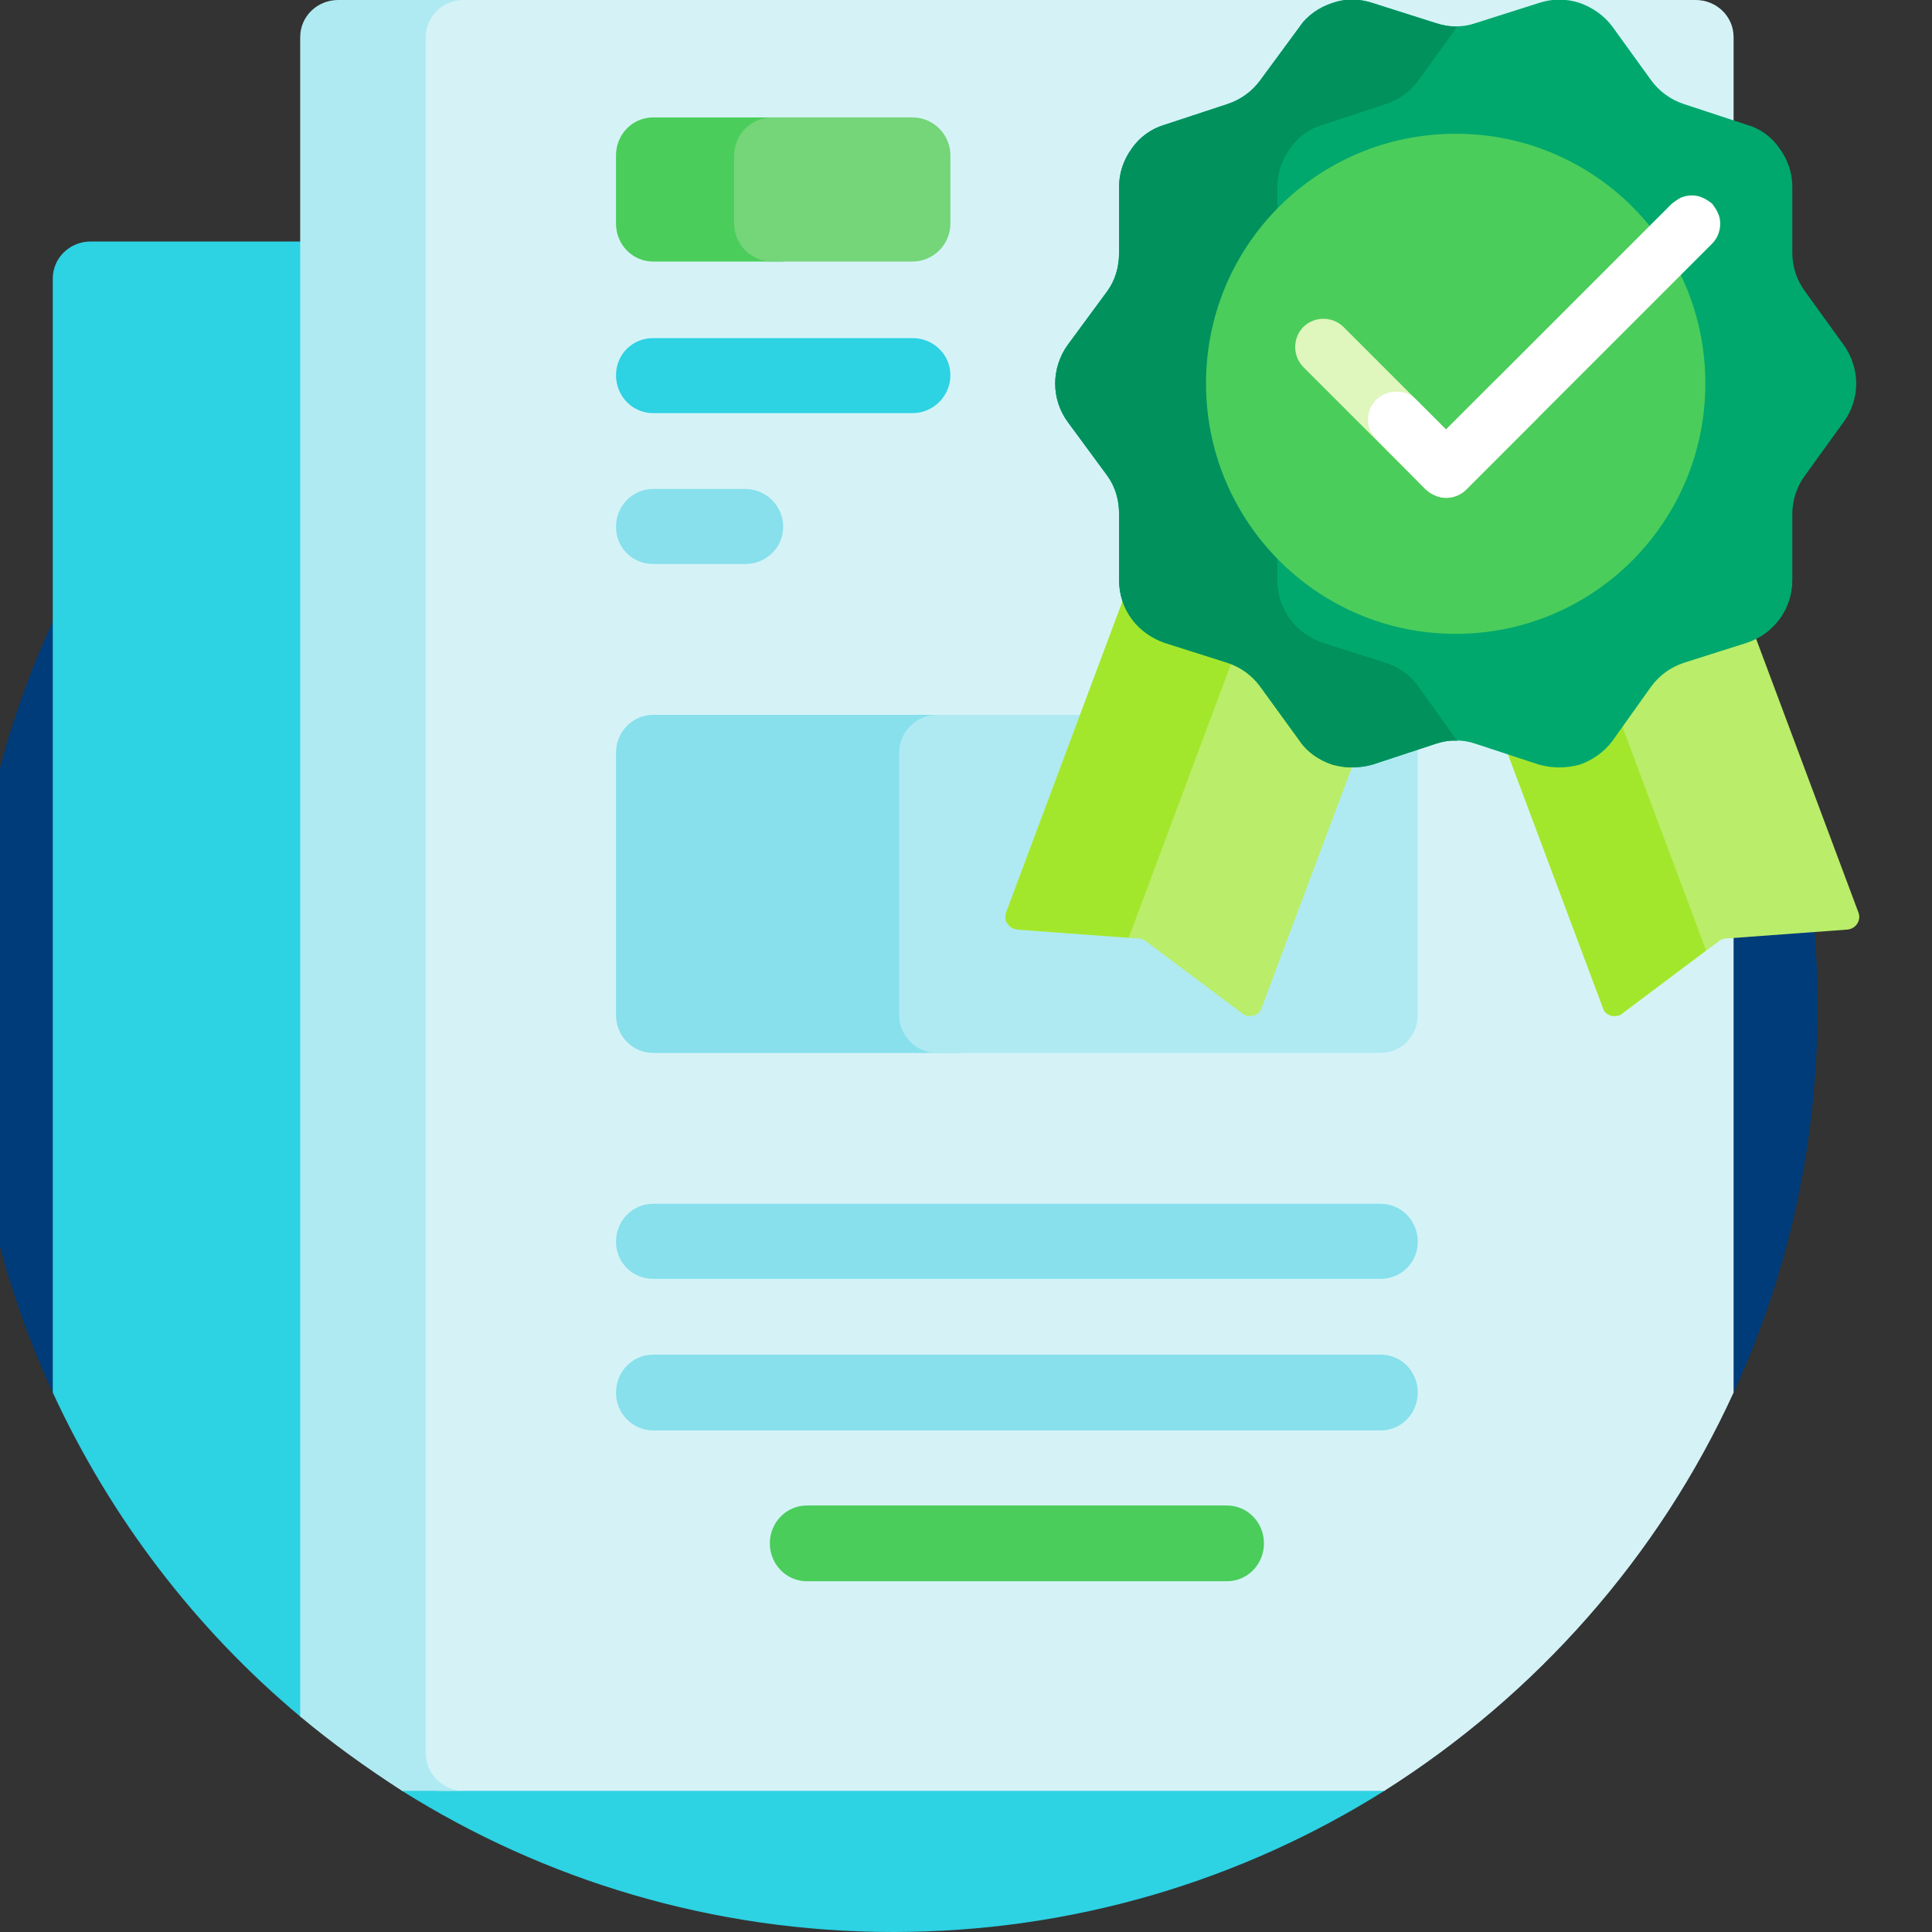
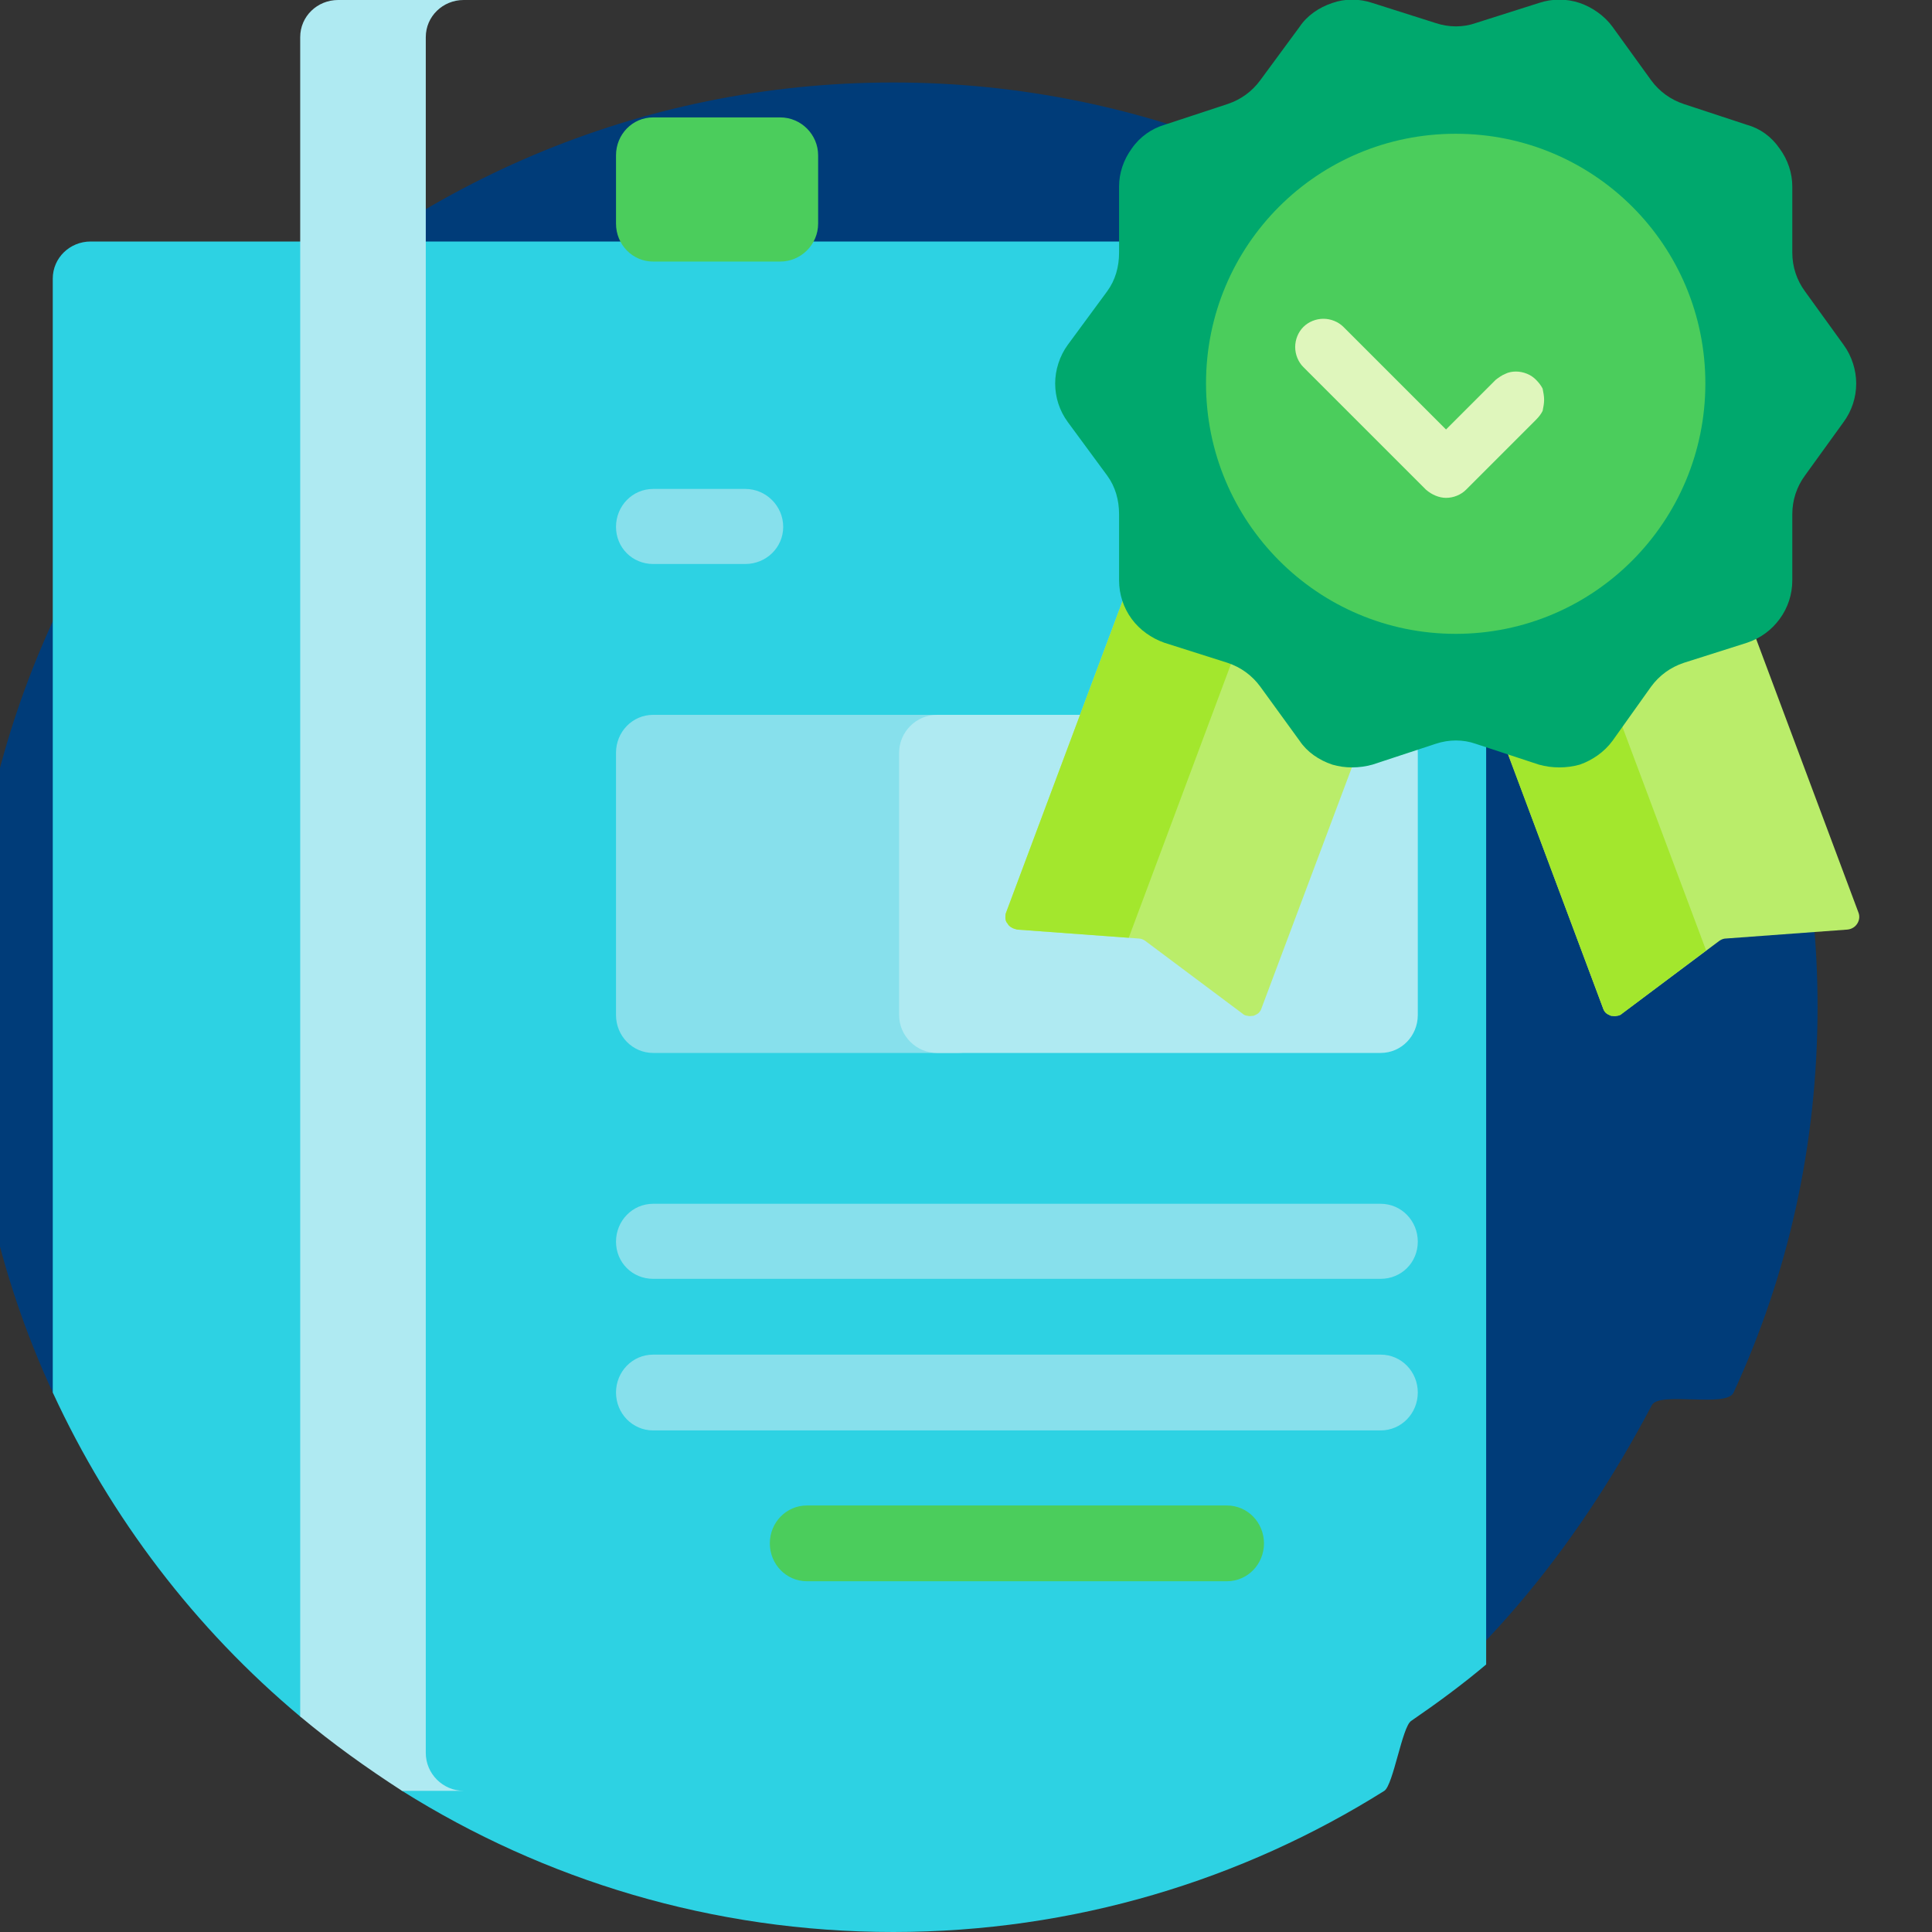
<svg xmlns="http://www.w3.org/2000/svg" width="26" height="26" viewBox="0 0 26 26" fill="none">
  <rect x="0" y="0" width="26" height="26" fill="#333333" stroke="none" />
  <desc>
			Created with Pixso.
	</desc>
  <defs />
  <path id="Vector" d="M24.46 13.55C24.46 15.41 24.06 17.16 23.33 18.74C23.24 18.95 22.33 18.72 22.23 18.91C20.14 22.87 16.8 25.45 12.02 25.45C7.25 25.45 3.57 22.69 1.48 18.74C1.38 18.54 0.81 18.95 0.71 18.74C-0.02 17.16 -0.42 15.41 -0.42 13.55C-0.42 6.68 5.15 1.11 12.02 1.11C18.89 1.11 24.46 6.68 24.46 13.55Z" fill="#003C79" fill-opacity="1" fill-rule="nonzero" />
  <path id="Vector" d="M20 11.95L20 22.4C19.68 22.67 19.34 22.92 18.99 23.16C18.87 23.24 18.75 24.02 18.63 24.1C16.72 25.3 14.45 26 12.02 26C9.59 26 7.32 25.3 5.41 24.1C5.35 24.06 5.49 23.82 5.43 23.78C5.08 23.55 4.74 23.3 4.41 23.03C4.35 22.99 4.09 23.14 4.04 23.1C2.63 21.92 1.49 20.43 0.71 18.74L0.71 3.75C0.71 3.47 0.94 3.25 1.22 3.25L20 3.25L20 11.95Z" fill="#2DD2E3" fill-opacity="1" fill-rule="nonzero" />
-   <path id="Vector" d="M5.9 0L22.82 0C23.1 0 23.33 0.22 23.33 0.5L23.33 18.74C22.32 20.95 20.67 22.81 18.63 24.1L5.88 24.1L5.39 23.7L5.39 0.5C5.39 0.22 5.62 0 5.9 0Z" fill="#D5F3F7" fill-opacity="1" fill-rule="nonzero" />
  <path id="Vector" d="M6.24 24.1L5.41 24.1C4.93 23.79 4.47 23.46 4.04 23.1L4.04 0.5C4.04 0.22 4.27 0 4.55 0L6.24 0C5.96 0 5.73 0.22 5.73 0.5L5.73 23.59C5.73 23.87 5.96 24.1 6.24 24.1Z" fill="#AFEAF2" fill-opacity="1" fill-rule="nonzero" />
  <path id="Vector" d="M12.89 14.17L8.79 14.17C8.51 14.17 8.29 13.94 8.29 13.66L8.29 10.13C8.29 9.85 8.51 9.62 8.79 9.62L12.89 9.62C13.17 9.62 13.39 9.85 13.39 10.13L13.39 13.66C13.39 13.94 13.17 14.17 12.89 14.17Z" fill="#87E0EC" fill-opacity="1" fill-rule="nonzero" />
  <path id="Vector" d="M18.58 14.17L12.61 14.17C12.33 14.17 12.1 13.94 12.1 13.66L12.1 10.13C12.1 9.85 12.33 9.62 12.61 9.62L18.58 9.62C18.86 9.62 19.08 9.85 19.08 10.13L19.08 13.66C19.08 13.94 18.86 14.17 18.58 14.17Z" fill="#AFEAF2" fill-opacity="1" fill-rule="nonzero" />
  <path id="Vector" d="M18.58 19.25L8.79 19.25C8.51 19.25 8.29 19.02 8.29 18.74C8.29 18.46 8.51 18.23 8.79 18.23L18.58 18.23C18.86 18.23 19.08 18.46 19.08 18.74C19.08 19.02 18.86 19.25 18.58 19.25ZM19.08 16.71C19.08 16.43 18.86 16.2 18.58 16.2L8.79 16.2C8.51 16.2 8.29 16.43 8.29 16.71C8.29 16.99 8.51 17.21 8.79 17.21L18.58 17.21C18.86 17.21 19.08 16.99 19.08 16.71ZM10.54 7.09C10.54 6.81 10.31 6.58 10.03 6.58L8.79 6.58C8.51 6.58 8.29 6.81 8.29 7.09C8.29 7.37 8.51 7.59 8.79 7.59L10.03 7.59C10.31 7.59 10.54 7.37 10.54 7.09Z" fill="#87E0EC" fill-opacity="1" fill-rule="nonzero" />
  <path id="Vector" d="M12.28 5.56L8.79 5.56C8.51 5.56 8.29 5.33 8.29 5.05C8.29 4.77 8.51 4.55 8.79 4.55L12.28 4.55C12.56 4.55 12.79 4.77 12.79 5.05C12.79 5.33 12.56 5.56 12.28 5.56Z" fill="#2DD2E3" fill-opacity="1" fill-rule="nonzero" />
  <path id="Vector" d="M16.51 21.28L10.86 21.28C10.58 21.28 10.36 21.05 10.36 20.77C10.36 20.49 10.58 20.26 10.86 20.26L16.51 20.26C16.79 20.26 17.01 20.49 17.01 20.77C17.01 21.05 16.79 21.28 16.51 21.28ZM10.5 3.52L8.79 3.52C8.51 3.52 8.29 3.29 8.29 3.01L8.29 2.09C8.29 1.81 8.51 1.58 8.79 1.58L10.5 1.58C10.78 1.58 11.01 1.81 11.01 2.09L11.01 3.01C11.01 3.29 10.78 3.52 10.5 3.52Z" fill="#4BCD5C" fill-opacity="1" fill-rule="nonzero" />
-   <path id="Vector" d="M12.28 3.52L10.39 3.52C10.11 3.52 9.88 3.29 9.88 3.01L9.88 2.09C9.88 1.81 10.11 1.58 10.39 1.58L12.28 1.58C12.56 1.58 12.79 1.81 12.79 2.09L12.79 3.01C12.79 3.29 12.56 3.52 12.28 3.52Z" fill="#74D579" fill-opacity="1" fill-rule="nonzero" />
  <path id="Vector" d="M24.86 12.51L23.23 12.63C23.2 12.63 23.17 12.64 23.14 12.66L21.83 13.64C21.81 13.66 21.78 13.67 21.76 13.67C21.73 13.68 21.71 13.67 21.68 13.67C21.66 13.66 21.63 13.65 21.61 13.63C21.59 13.61 21.58 13.59 21.57 13.56L19.28 7.43L16.98 13.56C16.97 13.59 16.96 13.61 16.94 13.63C16.92 13.65 16.89 13.66 16.87 13.67C16.84 13.67 16.82 13.68 16.79 13.67C16.77 13.67 16.74 13.66 16.72 13.64L15.41 12.66C15.38 12.64 15.35 12.63 15.32 12.63L13.69 12.51C13.66 12.5 13.64 12.5 13.61 12.48C13.59 12.47 13.57 12.45 13.56 12.43C13.54 12.41 13.53 12.38 13.53 12.35C13.53 12.33 13.53 12.3 13.54 12.28L17.5 1.69C17.52 1.65 17.55 1.61 17.59 1.59C17.63 1.57 17.68 1.57 17.72 1.59L19.28 2.17L20.83 1.59C20.85 1.58 20.87 1.58 20.9 1.58C20.92 1.58 20.94 1.58 20.96 1.59C20.98 1.6 21 1.62 21.01 1.63C21.03 1.65 21.04 1.67 21.05 1.69L25.01 12.28C25.05 12.38 24.98 12.5 24.86 12.51Z" fill="#BAED6A" fill-opacity="1" fill-rule="nonzero" />
  <path id="Vector" d="M22.96 12.79L21.83 13.64C21.81 13.66 21.78 13.67 21.76 13.67C21.73 13.68 21.71 13.67 21.68 13.67C21.66 13.66 21.63 13.65 21.61 13.63C21.59 13.61 21.58 13.59 21.57 13.56L18.2 4.56L15.19 12.62L13.69 12.51C13.66 12.5 13.64 12.5 13.61 12.48C13.59 12.47 13.57 12.45 13.56 12.43C13.54 12.41 13.53 12.38 13.53 12.35C13.53 12.33 13.53 12.3 13.54 12.28L17.5 1.69C17.52 1.65 17.55 1.61 17.59 1.59C17.63 1.57 17.68 1.57 17.72 1.59L19.12 2.11L19.04 2.32L22.96 12.79Z" fill="#A3E72D" fill-opacity="1" fill-rule="nonzero" />
  <path id="Vector" d="M24.81 5.68L24.29 6.4C24.18 6.55 24.12 6.73 24.12 6.92L24.12 7.81C24.12 8 24.06 8.18 23.95 8.33C23.84 8.48 23.69 8.59 23.51 8.65L22.66 8.92C22.48 8.98 22.33 9.09 22.22 9.24L21.7 9.97C21.59 10.12 21.43 10.23 21.26 10.29C21.08 10.34 20.89 10.34 20.71 10.29L19.86 10.01C19.69 9.95 19.5 9.95 19.32 10.01L18.47 10.29C18.29 10.34 18.1 10.34 17.93 10.29C17.75 10.23 17.59 10.12 17.49 9.97L16.96 9.24C16.85 9.09 16.7 8.98 16.52 8.92L15.67 8.65C15.5 8.59 15.34 8.48 15.23 8.33C15.12 8.18 15.06 8 15.06 7.81L15.06 6.92C15.06 6.73 15.01 6.55 14.9 6.4L14.37 5.68C14.26 5.53 14.2 5.35 14.2 5.16C14.2 4.98 14.26 4.79 14.37 4.64L14.9 3.92C15.01 3.77 15.06 3.59 15.06 3.4L15.06 2.51C15.06 2.33 15.12 2.15 15.23 2C15.34 1.84 15.5 1.73 15.67 1.68L16.52 1.4C16.7 1.34 16.85 1.23 16.96 1.08L17.49 0.36C17.59 0.21 17.75 0.1 17.93 0.04C18.1 -0.02 18.29 -0.02 18.47 0.04L19.32 0.31C19.5 0.37 19.69 0.37 19.86 0.31L20.71 0.04C20.89 -0.02 21.08 -0.02 21.26 0.04C21.43 0.1 21.59 0.21 21.7 0.36L22.22 1.08C22.33 1.23 22.48 1.34 22.66 1.4L23.51 1.68C23.69 1.73 23.84 1.84 23.95 2C24.06 2.15 24.12 2.33 24.12 2.51L24.12 3.4C24.12 3.59 24.18 3.77 24.29 3.92L24.81 4.64C24.92 4.79 24.98 4.98 24.98 5.16C24.98 5.35 24.92 5.53 24.81 5.68Z" fill="#00A86D" fill-opacity="1" fill-rule="nonzero" />
-   <path id="Vector" d="M19.61 9.97C19.51 9.96 19.41 9.98 19.32 10.01L18.47 10.29C18.29 10.34 18.1 10.34 17.93 10.29C17.75 10.23 17.59 10.12 17.49 9.97L16.96 9.24C16.85 9.09 16.7 8.98 16.52 8.92L15.67 8.65C15.5 8.59 15.34 8.48 15.23 8.33C15.12 8.18 15.06 8 15.06 7.81L15.06 6.92C15.06 6.73 15.01 6.55 14.9 6.4L14.37 5.68C14.26 5.53 14.2 5.35 14.2 5.16C14.2 4.98 14.26 4.79 14.37 4.64L14.9 3.92C15.01 3.77 15.06 3.59 15.06 3.4L15.06 2.51C15.06 2.33 15.12 2.15 15.23 2C15.34 1.84 15.5 1.73 15.67 1.68L16.52 1.4C16.7 1.34 16.85 1.23 16.96 1.08L17.49 0.36C17.59 0.21 17.75 0.1 17.93 0.04C18.1 -0.02 18.29 -0.02 18.47 0.04L19.32 0.31C19.41 0.34 19.51 0.36 19.61 0.36L19.61 0.36L19.09 1.08C18.98 1.23 18.83 1.34 18.65 1.4L17.8 1.68C17.62 1.73 17.47 1.84 17.36 2C17.25 2.15 17.19 2.33 17.19 2.51L17.19 3.4C17.19 3.59 17.13 3.77 17.02 3.92L16.5 4.64C16.39 4.79 16.33 4.98 16.33 5.16C16.33 5.35 16.39 5.53 16.5 5.68L17.02 6.4C17.13 6.55 17.19 6.73 17.19 6.92L17.19 7.81C17.19 8 17.25 8.18 17.36 8.33C17.47 8.48 17.62 8.59 17.8 8.65L18.65 8.92C18.83 8.98 18.98 9.09 19.09 9.24L19.61 9.97C19.61 9.97 19.61 9.97 19.61 9.97Z" fill="#00915D" fill-opacity="1" fill-rule="nonzero" />
  <path id="Vector" d="M22.95 5.16C22.95 7.02 21.45 8.53 19.59 8.53C17.73 8.53 16.23 7.02 16.23 5.16C16.23 3.3 17.73 1.8 19.59 1.8C21.45 1.8 22.95 3.3 22.95 5.16Z" fill="#4BCD5C" fill-opacity="1" fill-rule="nonzero" />
  <path id="Vector" d="M20.67 5.65L19.73 6.59C19.66 6.66 19.56 6.7 19.46 6.7C19.37 6.7 19.27 6.66 19.19 6.59L17.54 4.94C17.47 4.87 17.43 4.77 17.43 4.67C17.43 4.57 17.47 4.47 17.54 4.4C17.61 4.33 17.71 4.29 17.81 4.29C17.91 4.29 18.01 4.33 18.08 4.4L19.46 5.78L20.13 5.11C20.17 5.08 20.21 5.05 20.26 5.03C20.3 5.01 20.35 5 20.4 5C20.45 5 20.5 5.01 20.55 5.03C20.6 5.05 20.64 5.08 20.67 5.11C20.71 5.15 20.74 5.19 20.76 5.23C20.77 5.28 20.78 5.33 20.78 5.38C20.78 5.43 20.77 5.48 20.76 5.53C20.74 5.57 20.71 5.61 20.67 5.65Z" fill="#DFF6BC" fill-opacity="1" fill-rule="nonzero" />
-   <path id="Vector" d="M23.04 3.28L19.73 6.59C19.66 6.66 19.56 6.7 19.46 6.7C19.37 6.7 19.27 6.66 19.19 6.59L18.52 5.91C18.45 5.84 18.41 5.75 18.41 5.65C18.41 5.54 18.45 5.45 18.52 5.38C18.59 5.31 18.69 5.27 18.79 5.27C18.89 5.27 18.99 5.3 19.06 5.38L19.46 5.78L22.5 2.74C22.54 2.71 22.58 2.68 22.62 2.66C22.67 2.64 22.72 2.63 22.77 2.63C22.82 2.63 22.87 2.64 22.91 2.66C22.96 2.68 23 2.71 23.04 2.74C23.07 2.78 23.1 2.82 23.12 2.87C23.14 2.91 23.15 2.96 23.15 3.01C23.15 3.06 23.14 3.11 23.12 3.16C23.1 3.21 23.07 3.25 23.04 3.28Z" fill="#FFFFFF" fill-opacity="1" fill-rule="nonzero" />
</svg>